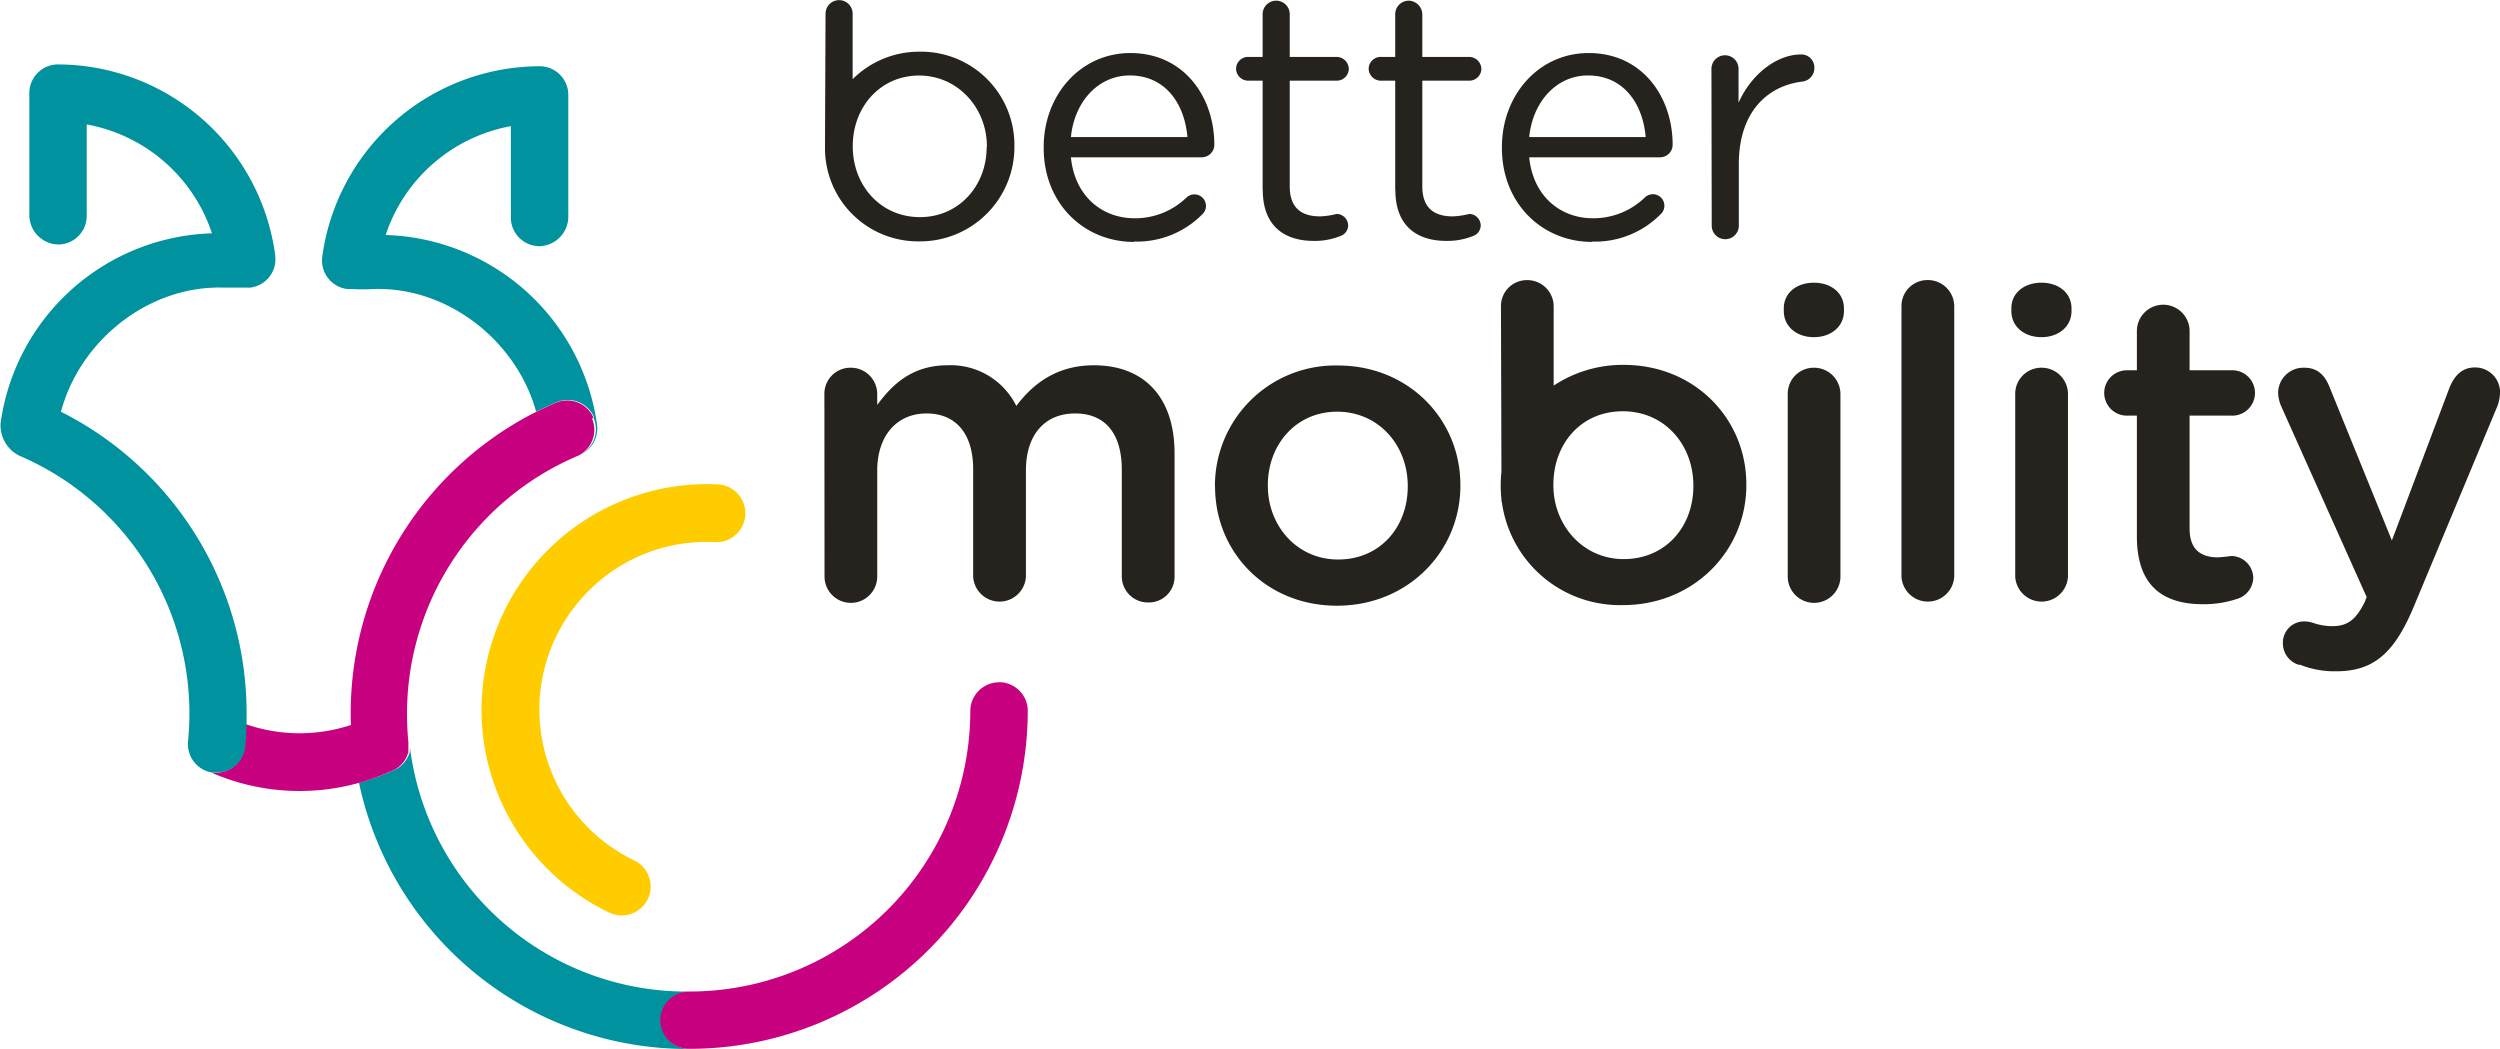
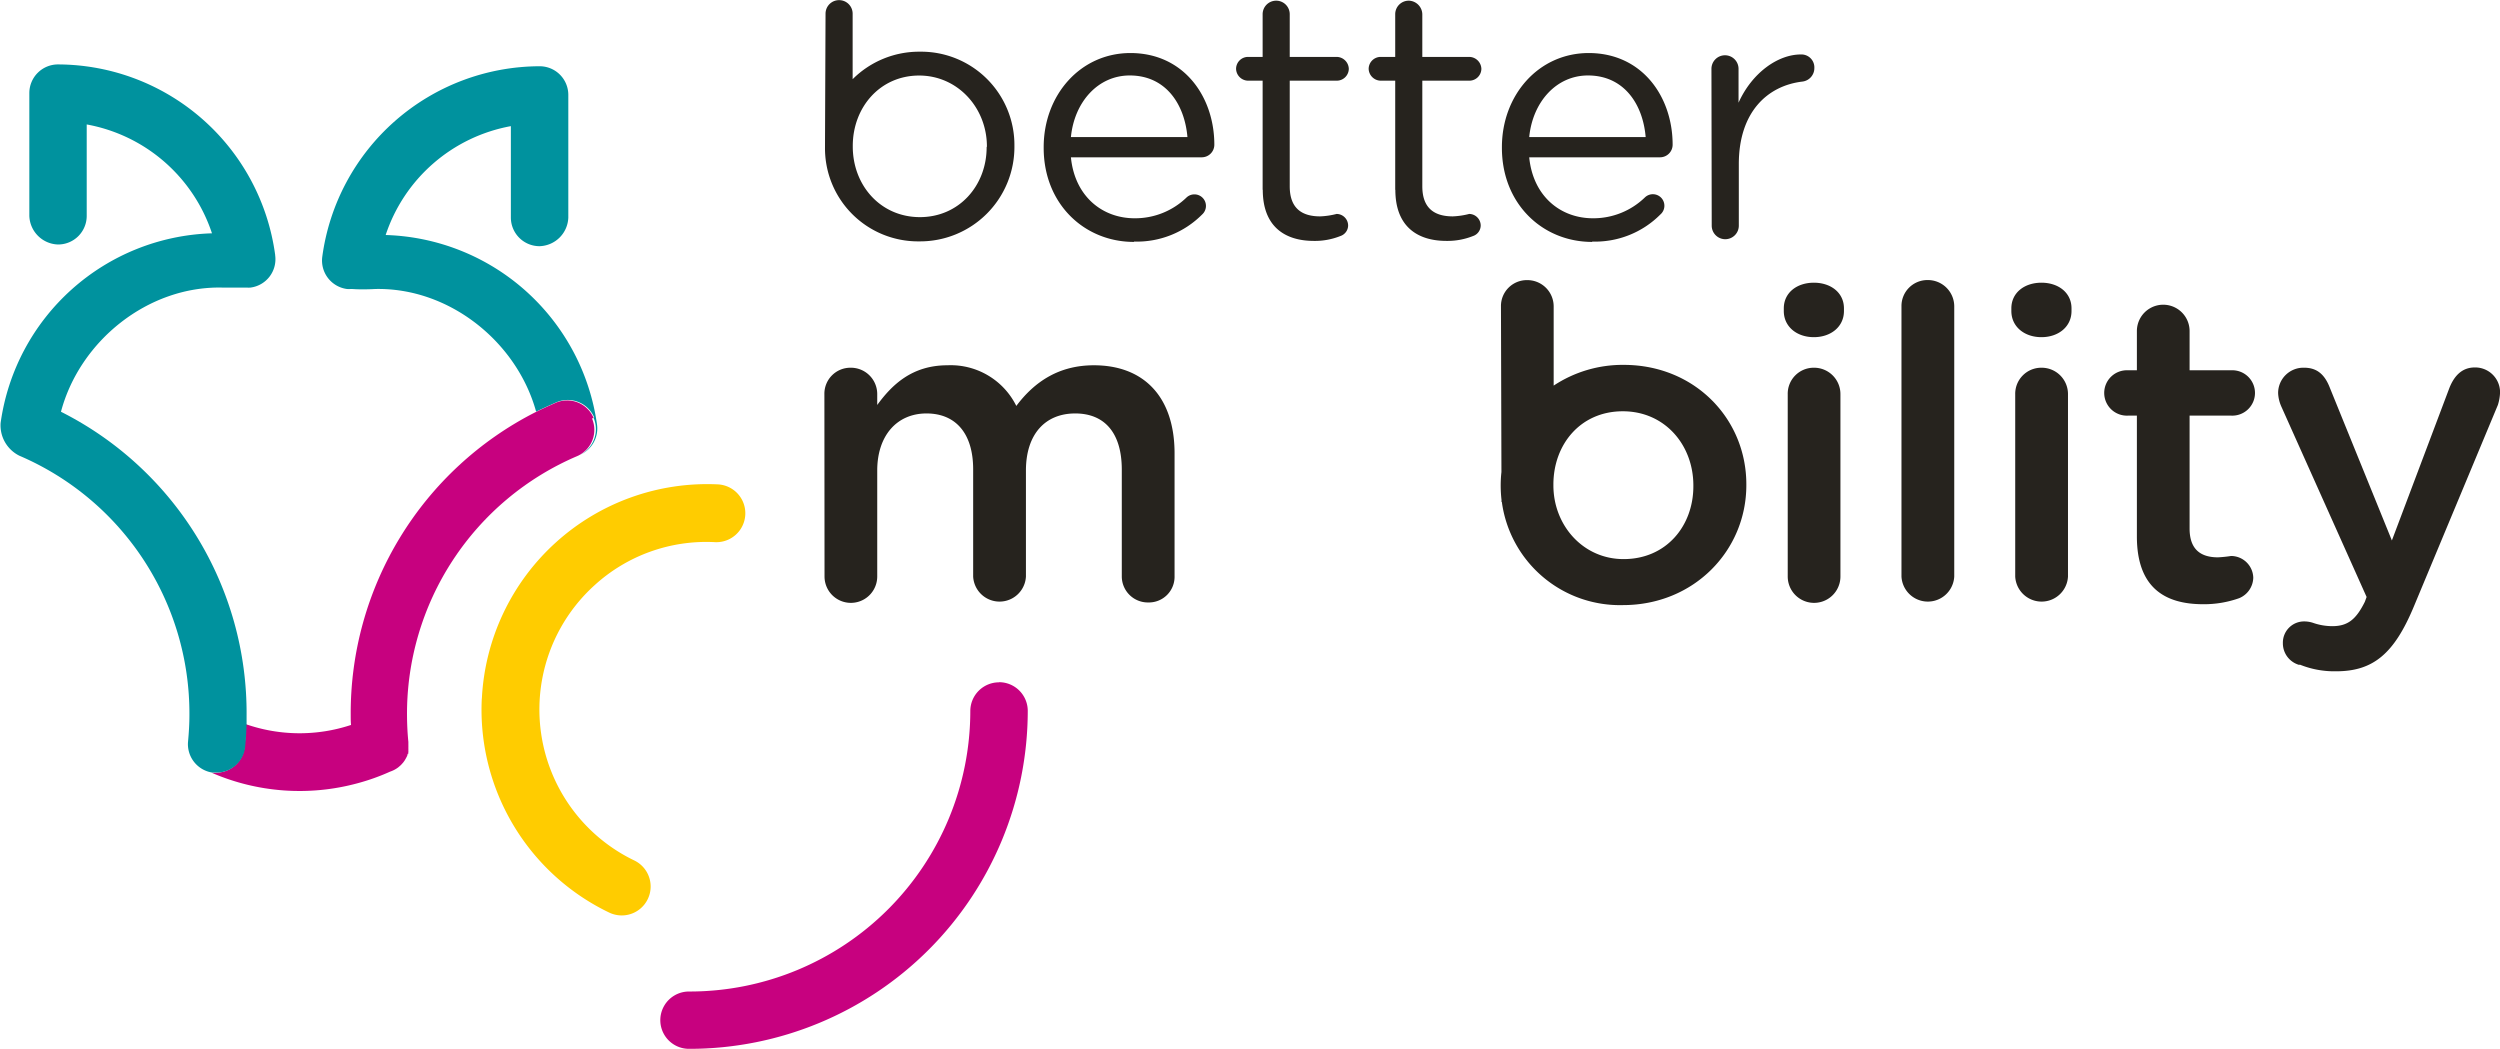
<svg xmlns="http://www.w3.org/2000/svg" id="Ebene_1" data-name="Ebene 1" viewBox="0 0 369.03 154.85">
  <defs>
    <style>.cls-1{fill:none;}.cls-2{clip-path:url(#clip-path);}.cls-3{fill:#26231e;}.cls-4{fill:#fc0;}.cls-5{fill:#00929e;}.cls-6{fill:#c7017f;}.cls-7{fill:#e5007e;}</style>
    <clipPath id="clip-path" transform="translate(-236.43 -220.22)">
      <rect class="cls-1" x="236.43" y="220.21" width="369.03" height="154.85" />
    </clipPath>
  </defs>
  <title>bettermobility_logo</title>
  <g id="Bildmaterial_1" data-name="Bildmaterial 1">
    <g class="cls-2">
      <g class="cls-2">
        <path class="cls-3" d="M403.81,255.93c-7.33,0-13.32-5.62-13.32-13.88v-.11c0-7.69,5.42-13.89,12.8-13.89,7.9,0,12.39,6.46,12.39,13.53a1.86,1.86,0,0,1-1.86,1.86H394.51c.57,5.78,4.65,9,9.4,9a10.91,10.91,0,0,0,7.69-3.09,1.7,1.7,0,1,1,2.28,2.53,13.6,13.6,0,0,1-10.07,4m7.9-15.43c-.42-4.86-3.2-9.09-8.52-9.09-4.65,0-8.16,3.87-8.68,9.09Z" transform="translate(-236.43 -220.22)" />
        <path class="cls-3" d="M422.81,248.24V232.13h-2.17a1.8,1.8,0,0,1-1.75-1.75,1.77,1.77,0,0,1,1.75-1.76h2.17v-6.3a2,2,0,0,1,2-2,2,2,0,0,1,2,2v6.3h6.92a1.82,1.82,0,0,1,1.8,1.76,1.78,1.78,0,0,1-1.8,1.75h-6.92v15.59c0,3.26,1.8,4.44,4.49,4.44a11.39,11.39,0,0,0,2.43-.36,1.72,1.72,0,0,1,1.7,1.71,1.66,1.66,0,0,1-1.14,1.55,10.08,10.08,0,0,1-3.92.72c-4.28,0-7.54-2.12-7.54-7.54" transform="translate(-236.43 -220.22)" />
        <path class="cls-3" d="M442.38,248.24V232.13h-2.17a1.81,1.81,0,0,1-1.75-1.75,1.78,1.78,0,0,1,1.75-1.76h2.17v-6.3a2,2,0,0,1,2-2,2.05,2.05,0,0,1,2,2v6.3h6.92a1.82,1.82,0,0,1,1.8,1.76,1.78,1.78,0,0,1-1.8,1.75h-6.92v15.59c0,3.26,1.81,4.44,4.49,4.44a11.39,11.39,0,0,0,2.43-.36,1.72,1.72,0,0,1,1.7,1.71,1.66,1.66,0,0,1-1.13,1.55,10.17,10.17,0,0,1-3.93.72c-4.28,0-7.54-2.12-7.54-7.54" transform="translate(-236.43 -220.22)" />
        <path class="cls-3" d="M471.45,255.93c-7.33,0-13.32-5.62-13.32-13.88v-.11c0-7.69,5.42-13.89,12.81-13.89,7.9,0,12.39,6.46,12.39,13.53a1.86,1.86,0,0,1-1.86,1.86H462.16c.57,5.78,4.65,9,9.4,9a10.93,10.93,0,0,0,7.69-3.09,1.7,1.7,0,1,1,2.27,2.53,13.59,13.59,0,0,1-10.07,4m7.9-15.43c-.41-4.86-3.2-9.09-8.52-9.09-4.64,0-8.15,3.87-8.67,9.09Z" transform="translate(-236.43 -220.22)" />
        <path class="cls-3" d="M489.06,230.38a2,2,0,0,1,2-2,2,2,0,0,1,2,2v5c2-4.44,5.83-7.12,9.19-7.12a1.91,1.91,0,0,1,2,2,2,2,0,0,1-1.75,2c-5.17.61-9.4,4.49-9.4,12.18v9.09a2,2,0,1,1-4,0Z" transform="translate(-236.43 -220.22)" />
        <path class="cls-3" d="M358.12,278.42A3.84,3.84,0,0,1,362,274.5a3.89,3.89,0,0,1,3.92,3.92V280c2.19-3,5.15-5.86,10.36-5.86a10.8,10.8,0,0,1,10.17,6c2.7-3.6,6.31-6,11.45-6,7.41,0,11.91,4.7,11.91,13v18.15a3.79,3.79,0,0,1-3.86,3.86,3.85,3.85,0,0,1-3.93-3.86V289.55c0-5.4-2.51-8.3-6.88-8.3s-7.27,3-7.27,8.43v15.64a3.9,3.9,0,0,1-7.79,0V289.49c0-5.28-2.57-8.24-6.89-8.24s-7.27,3.22-7.27,8.43v15.64a3.89,3.89,0,0,1-7.78,0Z" transform="translate(-236.43 -220.22)" />
-         <path class="cls-3" d="M415.77,292.06v-.13a17.77,17.77,0,0,1,18.15-17.76c10.42,0,18.08,7.92,18.08,17.64v.12c0,9.66-7.72,17.7-18.21,17.7s-18-7.91-18-17.57m28.44,0v-.13c0-6-4.31-10.94-10.42-10.94s-10.23,4.9-10.23,10.82v.12c0,5.92,4.31,10.88,10.36,10.88,6.3,0,10.29-4.89,10.29-10.75" transform="translate(-236.43 -220.22)" />
        <path class="cls-3" d="M499.74,265.74c0-2.31,1.93-3.79,4.44-3.79s4.44,1.48,4.44,3.79v.39c0,2.32-1.93,3.86-4.44,3.86s-4.44-1.54-4.44-3.86Zm.58,12.68a3.84,3.84,0,0,1,3.86-3.92,3.89,3.89,0,0,1,3.92,3.92v26.9a3.89,3.89,0,0,1-7.78,0Z" transform="translate(-236.43 -220.22)" />
        <path class="cls-3" d="M517.11,265.42a3.83,3.83,0,0,1,3.86-3.86,3.89,3.89,0,0,1,3.93,3.86v39.9a3.9,3.9,0,0,1-7.79,0Z" transform="translate(-236.43 -220.22)" />
        <path class="cls-3" d="M533.33,265.74c0-2.31,1.93-3.79,4.44-3.79s4.44,1.48,4.44,3.79v.39c0,2.32-1.93,3.86-4.44,3.86s-4.44-1.54-4.44-3.86Zm.57,12.68a3.85,3.85,0,0,1,3.87-3.92,3.89,3.89,0,0,1,3.92,3.92v26.9a3.9,3.9,0,0,1-7.79,0Z" transform="translate(-236.43 -220.22)" />
        <path class="cls-3" d="M551.86,299.46V281.57h-1.29a3.35,3.35,0,1,1,0-6.69h1.29v-5.79a3.89,3.89,0,0,1,7.78,0v5.79h6.12a3.35,3.35,0,1,1,0,6.69h-6.12v16.67c0,3,1.55,4.25,4.19,4.25a17.89,17.89,0,0,0,1.93-.2,3.29,3.29,0,0,1,3.28,3.22,3.36,3.36,0,0,1-2.06,3,15.45,15.45,0,0,1-5.34.9c-5.73,0-9.78-2.51-9.78-10" transform="translate(-236.43 -220.22)" />
        <path class="cls-3" d="M575.86,318.38a3.31,3.31,0,0,1-2.45-3.22,3.13,3.13,0,0,1,3.16-3.21,4.15,4.15,0,0,1,1.41.25,8.74,8.74,0,0,0,2.71.45c2.31,0,3.53-1,4.82-3.6l.26-.71-12.62-28.18a5.39,5.39,0,0,1-.44-1.87,3.73,3.73,0,0,1,3.86-3.79c2,0,3.08,1.15,3.79,3L589.5,300,598,277.46c.65-1.61,1.74-3,3.74-3a3.67,3.67,0,0,1,3.73,3.66,7,7,0,0,1-.32,1.87l-12.42,29.79c-2.9,6.95-6,9.53-11.46,9.53a13.6,13.6,0,0,1-5.4-1" transform="translate(-236.43 -220.22)" />
        <path class="cls-3" d="M476.09,274.08a18.45,18.45,0,0,0-10.32,3.06V265.43a3.88,3.88,0,0,0-3.92-3.86,3.82,3.82,0,0,0-3.86,3.86l.07,24.46a17.92,17.92,0,0,0-.11,1.95V292a19.41,19.41,0,0,0,.12,2v.31s0,0,.05,0A17.58,17.58,0,0,0,476,309.54c10.48,0,18.21-8.05,18.21-17.7v-.13c0-9.71-7.66-17.63-18.09-17.63M486.39,292c0,5.86-4,10.75-10.3,10.75-6,0-10.36-5-10.36-10.88v-.13c0-5.92,4-10.81,10.24-10.81s10.42,5,10.42,10.94Z" transform="translate(-236.43 -220.22)" />
        <path class="cls-3" d="M372.23,227.85a13.89,13.89,0,0,0-9.94,4.06v-9.67a2,2,0,1,0-4,0s-.08,19.11-.08,19.61v.1a13.74,13.74,0,0,0,13.9,13.9,13.93,13.93,0,0,0,14.06-14v-.1a13.78,13.78,0,0,0-13.95-13.9m9.85,14.1c0,5.65-4.05,10.32-9.85,10.32s-9.91-4.67-9.91-10.42v-.1c0-5.66,4-10.38,9.8-10.38,5.65,0,10,4.72,10,10.48Z" transform="translate(-236.43 -220.22)" />
        <path class="cls-4" d="M307.55,323.32a33.21,33.21,0,0,0,18.79,31.6,4.33,4.33,0,0,0,1.87.43,4.27,4.27,0,0,0,1.84-8.12,24.73,24.73,0,0,1-5.88-40.6A24.46,24.46,0,0,1,342,300.25a4.27,4.27,0,0,0,.41-8.53,33.31,33.31,0,0,0-34.85,31.6" transform="translate(-236.43 -220.22)" />
-         <path class="cls-5" d="M334,370.82a4.24,4.24,0,0,1,4.11-4.23H338a41.18,41.18,0,0,1-41.07-36.14c0,.05,0,.1,0,.15a1.57,1.57,0,0,1,0,.23l0,.17c0,.07,0,.14,0,.21a1.09,1.09,0,0,0-.05.17c0,.06-.05.13-.08.19l-.06.17-.09.18c-.06.12-.13.24-.2.36l-.06.1a2.43,2.43,0,0,1-.14.2.61.61,0,0,0-.07.1l-.17.19-.07.08-.19.19-.07.06-.22.19,0,0a4.08,4.08,0,0,1-1.22.65h0a32.58,32.58,0,0,1-4.82,1.72A49.6,49.6,0,0,0,338,375.06h.13a4.23,4.23,0,0,1-4.11-4.23" transform="translate(-236.43 -220.22)" />
        <path class="cls-6" d="M383.9,320.94a4.24,4.24,0,0,0-4.24,4.24,41.44,41.44,0,0,1-41.4,41.4h-.13a4.23,4.23,0,0,0,0,8.46h.13a49.94,49.94,0,0,0,49.88-49.88,4.24,4.24,0,0,0-4.24-4.24" transform="translate(-236.43 -220.22)" />
        <polygon class="cls-7" points="60.5 110.23 60.5 110.22 60.5 110.23 60.5 110.23" />
        <path class="cls-7" d="M288.25,325.79c0,.48,0,1,.05,1.44,0-.48,0-1-.05-1.44" transform="translate(-236.43 -220.22)" />
        <path class="cls-7" d="M297,330a.62.62,0,0,1,0,.13.62.62,0,0,0,0-.13" transform="translate(-236.43 -220.22)" />
        <path class="cls-7" d="M296.79,331.2a1.42,1.42,0,0,0-.05.16,1.42,1.42,0,0,1,.05-.16" transform="translate(-236.43 -220.22)" />
-         <path class="cls-7" d="M295.54,333.19l-.22.19.22-.19" transform="translate(-236.43 -220.22)" />
        <path class="cls-7" d="M295.8,332.94l-.19.19.19-.19" transform="translate(-236.43 -220.22)" />
        <path class="cls-7" d="M296.66,331.56l-.06.17.06-.17" transform="translate(-236.43 -220.22)" />
        <path class="cls-7" d="M296.25,332.37a2.43,2.43,0,0,1-.14.2,2.43,2.43,0,0,0,.14-.2" transform="translate(-236.43 -220.22)" />
        <path class="cls-7" d="M296.51,331.91c-.06.12-.13.25-.2.36.07-.11.14-.24.2-.36" transform="translate(-236.43 -220.22)" />
-         <path class="cls-7" d="M294.06,334.06a4.08,4.08,0,0,0,1.22-.65,4.08,4.08,0,0,1-1.22.65" transform="translate(-236.43 -220.22)" />
        <path class="cls-7" d="M296,332.67l-.17.19.17-.19" transform="translate(-236.43 -220.22)" />
        <path class="cls-7" d="M296.91,330.59a.77.77,0,0,0,0-.15h0c0,.05,0,.1,0,.15" transform="translate(-236.43 -220.22)" />
        <path class="cls-7" d="M296.88,330.82c0,.06,0,.11,0,.17s0-.11,0-.17" transform="translate(-236.43 -220.22)" />
        <path class="cls-5" d="M324.05,281.9a4.24,4.24,0,0,1-2,5.46,4.25,4.25,0,0,0,2.51-4.45,32.49,32.49,0,0,0-31.2-28,24,24,0,0,1,18.48-16.07v13.5a4.23,4.23,0,0,0,4.24,4.22,4.38,4.38,0,0,0,4.24-4.22V234.23a4.23,4.23,0,0,0-4.24-4.23A32.46,32.46,0,0,0,284,258.13a4.24,4.24,0,0,0,3.65,4.75,3.6,3.6,0,0,0,.56,0h.2c.81.06,1.91.08,3.41,0,10.88-.24,20.89,7.75,23.75,18.11,1-.49,2-.95,3-1.39a4.25,4.25,0,0,1,5.57,2.23" transform="translate(-236.43 -220.22)" />
        <path class="cls-7" d="M296.94,330.17a2.17,2.17,0,0,1,0,.26,2.17,2.17,0,0,0,0-.26" transform="translate(-236.43 -220.22)" />
        <path class="cls-7" d="M296.93,329.63c0,.14,0,.27,0,.4,0-.13,0-.26,0-.4" transform="translate(-236.43 -220.22)" />
        <path class="cls-7" d="M296.6,331.73l-.09.18.09-.18" transform="translate(-236.43 -220.22)" />
        <path class="cls-7" d="M296.91,330.59l0,.23,0-.23" transform="translate(-236.43 -220.22)" />
        <path class="cls-7" d="M296.74,331.36c0,.07-.05.14-.08.2s0-.13.08-.2" transform="translate(-236.43 -220.22)" />
        <path class="cls-7" d="M296.84,331a1.6,1.6,0,0,1,0,.21,1.6,1.6,0,0,0,0-.21" transform="translate(-236.43 -220.22)" />
        <path class="cls-7" d="M296.31,332.27l-.06.1.06-.1" transform="translate(-236.43 -220.22)" />
        <path class="cls-7" d="M295.61,333.13l-.07.06.07-.06" transform="translate(-236.43 -220.22)" />
        <path class="cls-7" d="M295.32,333.38l0,0,0,0" transform="translate(-236.43 -220.22)" />
        <path class="cls-7" d="M296.11,332.57a.61.61,0,0,0-.07.1.61.61,0,0,1,.07-.1" transform="translate(-236.43 -220.22)" />
-         <path class="cls-7" d="M295.87,332.86l-.07.08.07-.08" transform="translate(-236.43 -220.22)" />
        <path class="cls-6" d="M324.05,281.9a4.25,4.25,0,0,0-5.57-2.23c-1,.44-2,.9-3,1.39a49.81,49.81,0,0,0-27.28,44.73c0,.48,0,1,.05,1.44a24.12,24.12,0,0,1-15.52-.11c0,1.11-.1,2.23-.21,3.34a4.23,4.23,0,0,1-4.23,3.82l-.4,0-.23,0a32.6,32.6,0,0,0,21.54,1.56,31.48,31.48,0,0,0,4.82-1.72h0a4.08,4.08,0,0,0,1.22-.65l0,0,.22-.19.07-.06.19-.19.07-.08.17-.19a.61.61,0,0,1,.07-.1,2.43,2.43,0,0,0,.14-.2l.06-.1c.07-.12.14-.24.2-.36l.09-.18.06-.17c0-.06,0-.13.08-.19a1.09,1.09,0,0,1,.05-.17,1.6,1.6,0,0,0,0-.21l0-.17a1.57,1.57,0,0,0,0-.23s0-.1,0-.15h0a2.17,2.17,0,0,0,0-.26.62.62,0,0,0,0-.13c0-.14,0-.27,0-.41-.13-1.28-.19-2.59-.2-3.88a41.35,41.35,0,0,1,25.09-38.29l.22-.1a4.24,4.24,0,0,0,2-5.46" transform="translate(-236.43 -220.22)" />
        <path class="cls-5" d="M277.05,257.86A32.45,32.45,0,0,0,245,229.73a4.23,4.23,0,0,0-4.24,4.23v18.13a4.37,4.37,0,0,0,4.24,4.22,4.22,4.22,0,0,0,4.23-4.22v-13.5a24,24,0,0,1,18.49,16.07,32.49,32.49,0,0,0-31.2,28,5,5,0,0,0,2.77,4.83,41.38,41.38,0,0,1,25.1,38.29c0,1.29-.08,2.6-.2,3.88a4.24,4.24,0,0,0,3.57,4.6l.23,0,.4,0a4.23,4.23,0,0,0,4.23-3.82c.11-1.11.17-2.23.21-3.34,0-.45,0-.89,0-1.33A49.79,49.79,0,0,0,245.43,281c2.78-10.47,12.85-18.57,23.81-18.33,1.5,0,2.6,0,3.4,0h.21a3.6,3.6,0,0,0,.56,0,4.22,4.22,0,0,0,3.64-4.75" transform="translate(-236.43 -220.22)" />
      </g>
    </g>
  </g>
</svg>